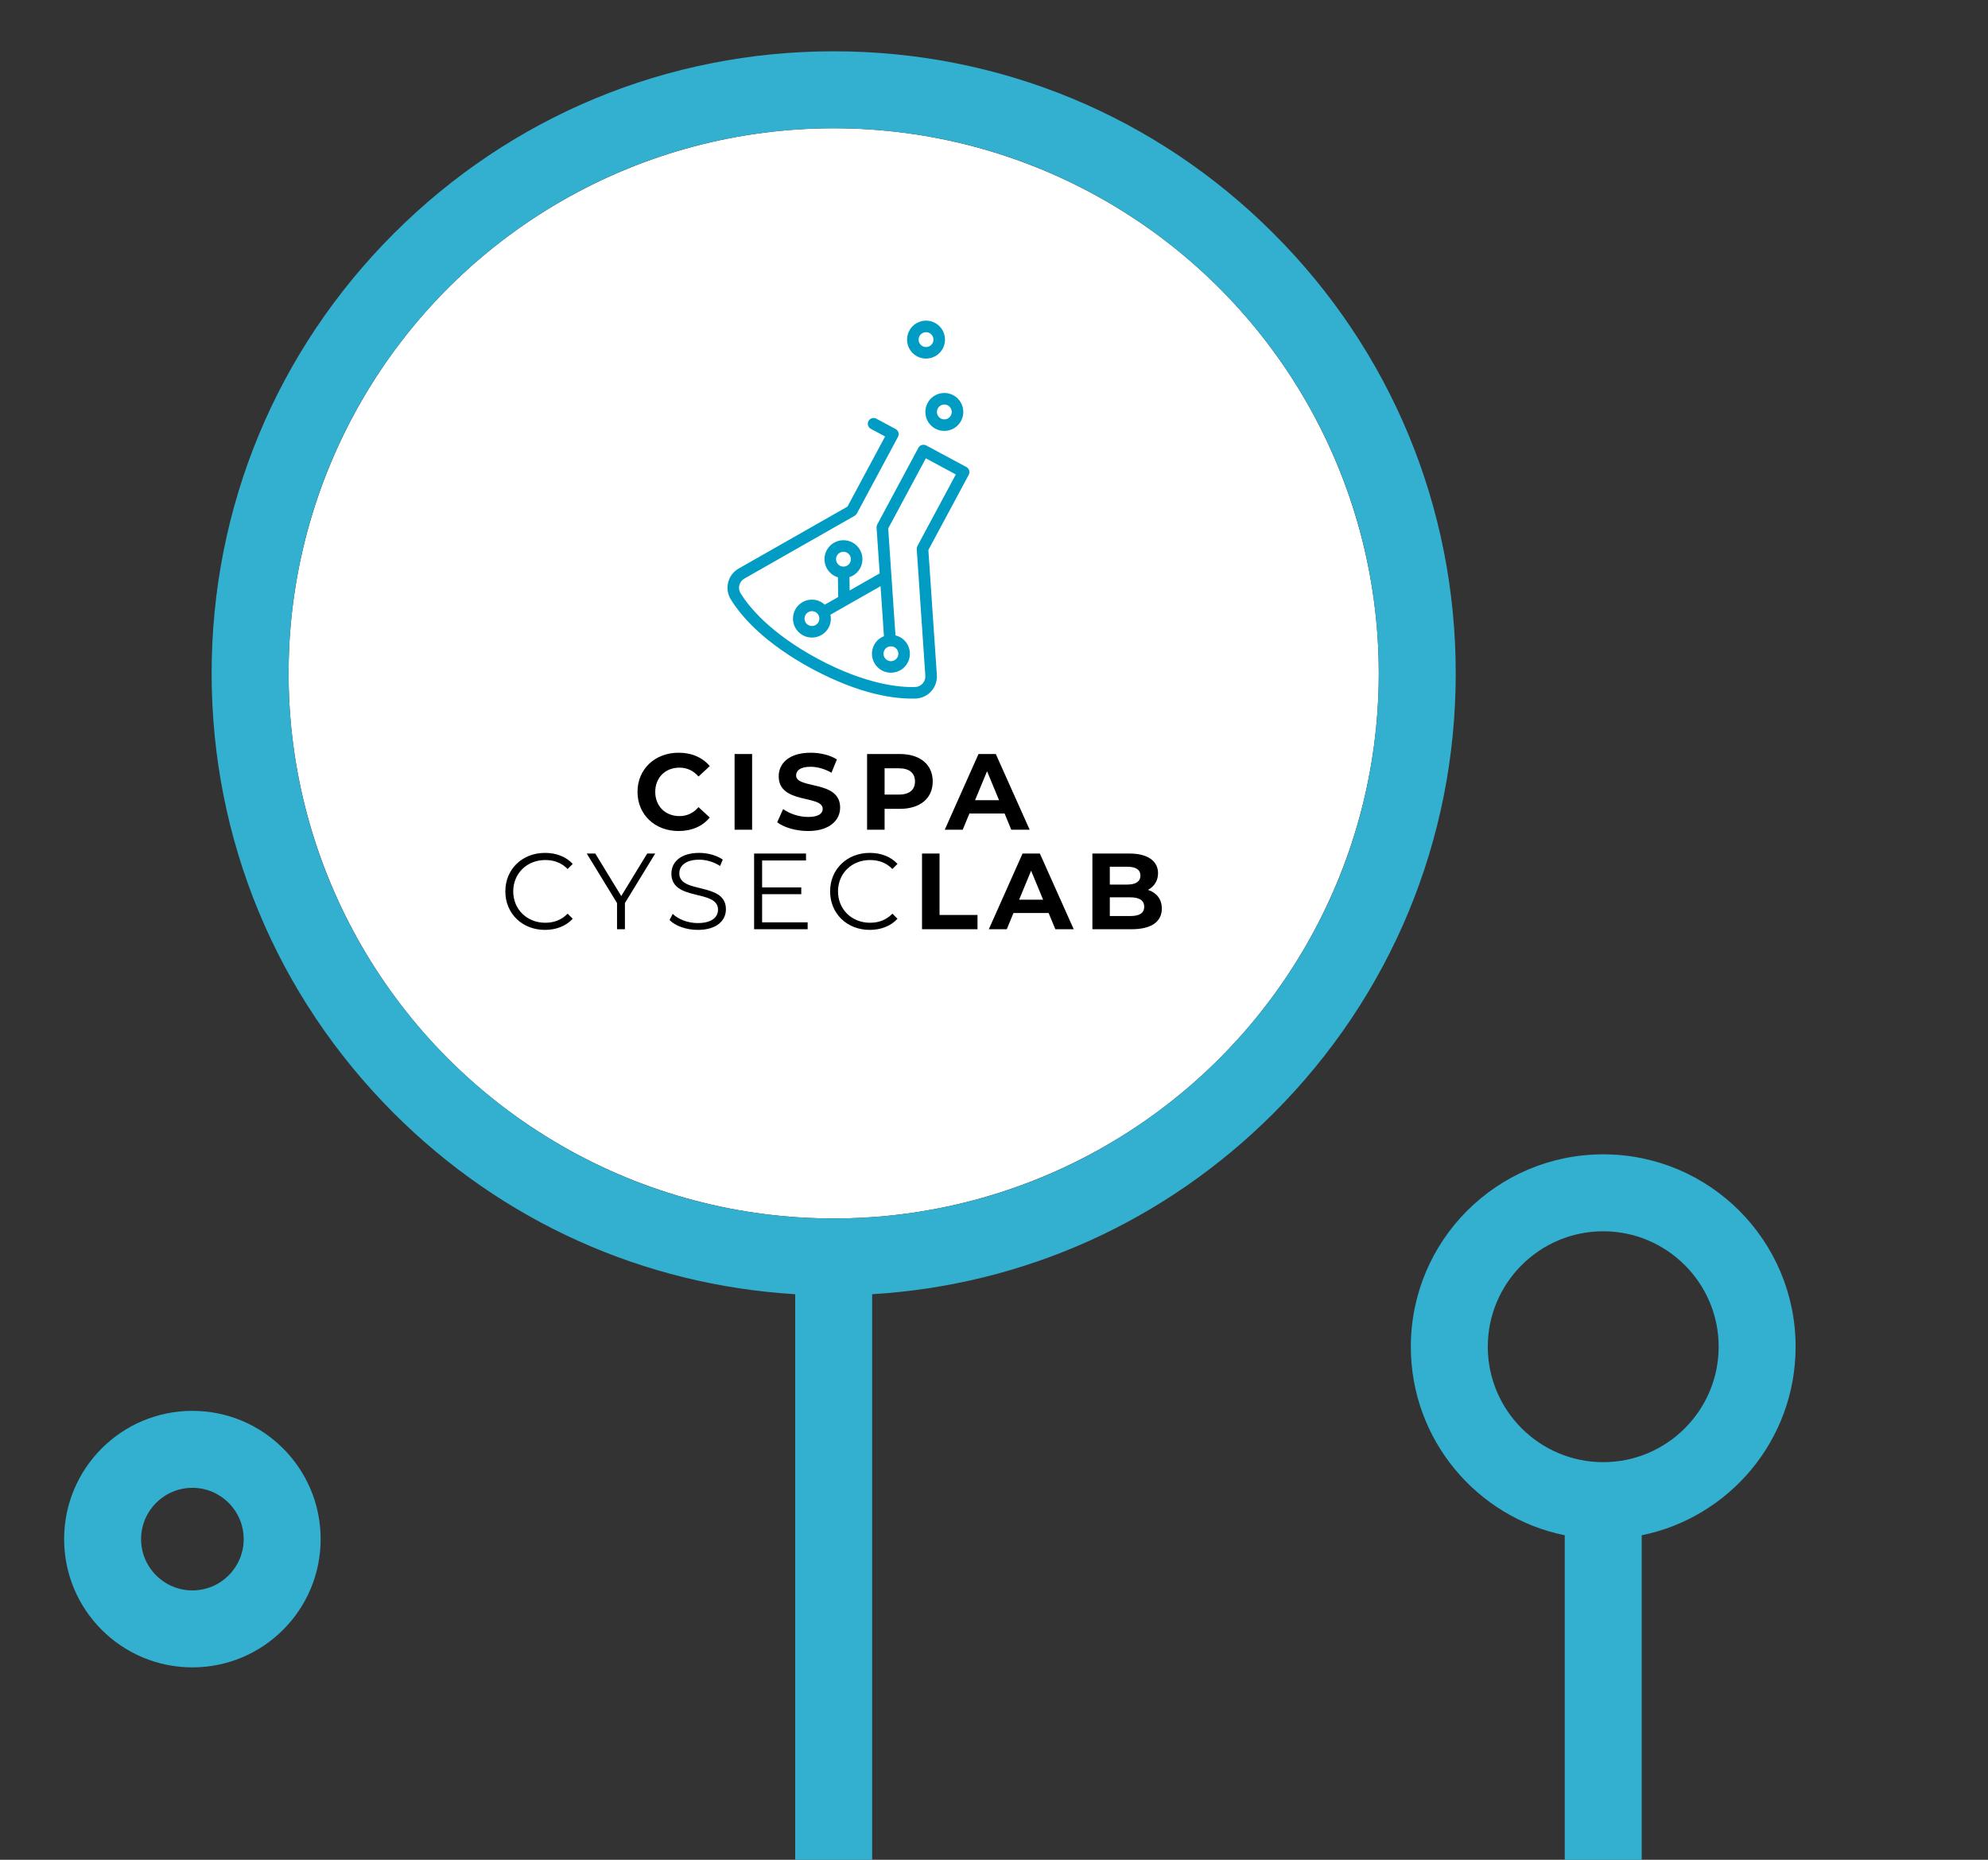
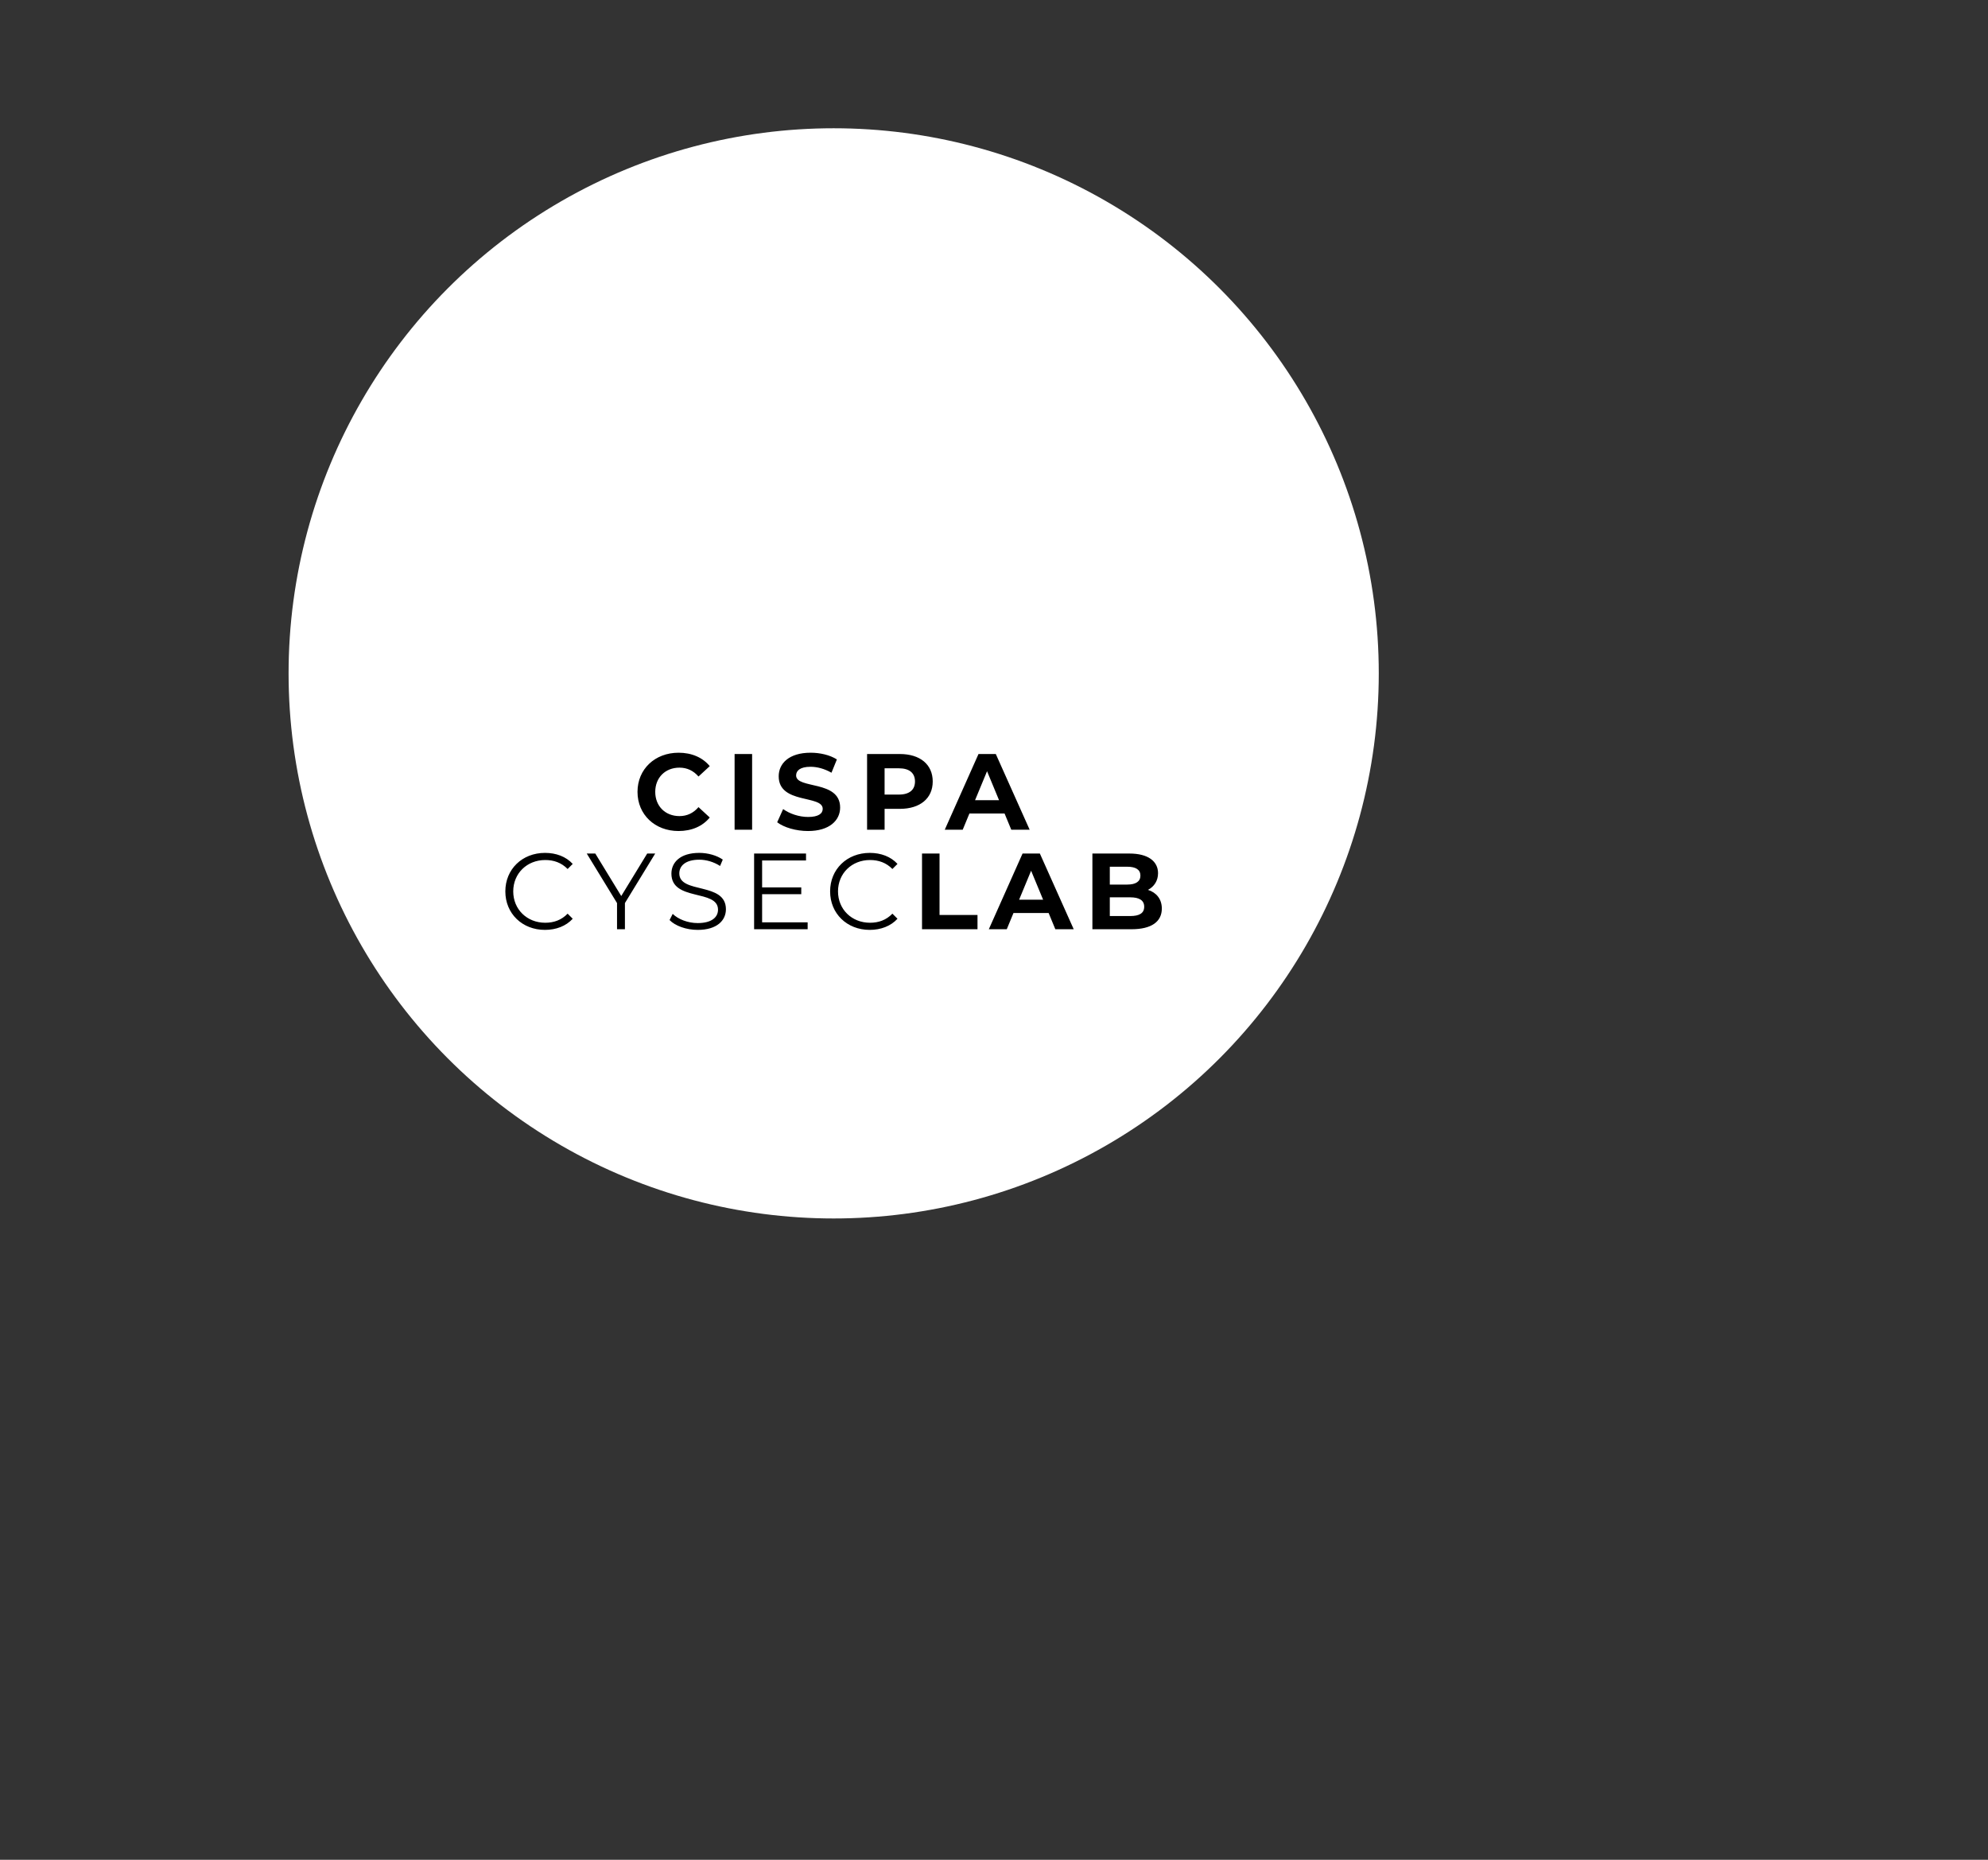
<svg xmlns="http://www.w3.org/2000/svg" id="uuid-8241bba4-6ab2-4744-9423-7d8a6ed87f87" viewBox="0 0 439.37 411.024">
  <rect x="0" y="0" width="439.37" height="411.024" fill="#333333" stroke="none" />
  <defs>
    <style>.uuid-ec4e0a09-99e0-434d-b9bd-d34b46325ddb{fill:none;}.uuid-ef311ea9-8b99-4a78-82c7-265432dd965a{fill:#009cc4;}.uuid-8516fba3-2117-437f-b247-c626c9d3c37f{fill:#33b0d0;}.uuid-fb27c754-126b-4091-81df-687f71e68746{fill:#fff;}</style>
  </defs>
  <rect class="uuid-ec4e0a09-99e0-434d-b9bd-d34b46325ddb" x="0" width="439.37" height="411.023" />
  <circle class="uuid-fb27c754-126b-4091-81df-687f71e68746" cx="184.252" cy="148.819" r="120.472" />
-   <path class="uuid-ef311ea9-8b99-4a78-82c7-265432dd965a" d="M206.724,94.737c2.037,1.093,4.583.325,5.676-1.711,1.093-2.037.326-4.583-1.711-5.676-2.037-1.093-4.583-.326-5.676,1.711-1.093,2.037-.326,4.583,1.711,5.677ZM209.483,89.597c.797.428,1.097,1.425.67,2.222-.428.797-1.425,1.098-2.222.67s-1.097-1.425-.669-2.222c.428-.797,1.425-1.097,2.222-.67ZM202.681,78.751c2.037,1.093,4.583.326,5.676-1.711,1.093-2.037.326-4.583-1.711-5.676-2.037-1.093-4.583-.326-5.676,1.711s-.326,4.583,1.711,5.676ZM205.44,73.612c.797.428,1.097,1.425.67,2.222s-1.425,1.097-2.222.67-1.097-1.425-.67-2.222,1.425-1.097,2.222-.67ZM207.055,149.161l-1.877-27.601,8.922-16.621c.333-.621.1-1.394-.521-1.727l-8.877-4.765c-.621-.333-1.394-.1-1.727.521l-9.095,16.944c-.113.211-.165.451-.149.69l.688,10.123-6.637,3.78-.039-2.955c.978-.327,1.841-1.003,2.366-1.981,1.093-2.037.326-4.583-1.711-5.676-2.037-1.093-4.583-.326-5.677,1.711s-.325,4.583,1.711,5.676c.246.132.501.235.759.314l.057,4.353-2.973,1.693c-.253-.232-.527-.447-.843-.617-2.037-1.093-4.583-.326-5.676,1.711-1.093,2.037-.326,4.583,1.711,5.676,2.037,1.093,4.583.326,5.677-1.711.486-.904.585-1.906.389-2.839l11.079-6.309.752,11.056c-.887.352-1.666.988-2.151,1.893-1.093,2.037-.326,4.583,1.711,5.676,2.037,1.093,4.583.326,5.676-1.711,1.093-2.037.326-4.583-1.711-5.676-.316-.17-.646-.279-.979-.362l-1.607-23.632,8.318-15.497,6.629,3.558-8.492,15.82c-.113.211-.165.451-.149.69l1.901,27.968c.044.642-.169,1.259-.6,1.734-.429.473-1.017.746-1.656.766-3.464.11-10.864-.553-21.497-6.222-10.609-5.733-15.25-11.533-17.072-14.481-.337-.544-.435-1.185-.277-1.804.159-.622.554-1.14,1.114-1.458l24.359-13.871c.208-.119.379-.294.493-.505l9.095-16.944c.333-.621.1-1.394-.521-1.727l-4.271-2.293c-.621-.333-1.394-.1-1.727.521s-.1,1.394.521,1.727l3.147,1.689-8.318,15.497-24.04,13.689c-1.167.664-1.992,1.745-2.324,3.044-.33,1.297-.125,2.638.579,3.777,2.389,3.864,7.457,9.671,18.036,15.387,10.603,5.654,18.243,6.669,22.784,6.524,1.338-.042,2.57-.612,3.468-1.604.9-.994,1.345-2.279,1.254-3.619ZM185.639,125.031c-.797-.428-1.098-1.425-.67-2.222s1.425-1.097,2.222-.669c.797.428,1.097,1.425.67,2.222s-1.425,1.097-2.222.67ZM178.673,138.161c-.797-.428-1.097-1.425-.67-2.222.428-.797,1.425-1.097,2.222-.67.797.428,1.098,1.425.67,2.222s-1.425,1.097-2.222.669ZM197.68,143.036c.797.428,1.097,1.425.67,2.222-.428.797-1.425,1.097-2.222.67s-1.097-1.425-.67-2.222,1.425-1.097,2.222-.67Z" />
  <path d="M140.896,175.01c0-5.043,3.872-8.653,9.083-8.653,2.892,0,5.306,1.052,6.884,2.964l-2.486,2.295c-1.123-1.291-2.534-1.96-4.207-1.96-3.131,0-5.354,2.199-5.354,5.354s2.223,5.354,5.354,5.354c1.673,0,3.083-.669,4.207-1.984l2.486,2.295c-1.578,1.936-3.992,2.988-6.908,2.988-5.187,0-9.059-3.61-9.059-8.653ZM162.354,166.645h3.872v16.731h-3.872v-16.731ZM171.767,181.727l1.314-2.916c1.411,1.028,3.514,1.745,5.521,1.745,2.295,0,3.227-.765,3.227-1.793,0-3.131-9.728-.98-9.728-7.195,0-2.844,2.295-5.211,7.051-5.211,2.104,0,4.255.502,5.809,1.482l-1.195,2.94c-1.554-.884-3.155-1.314-4.637-1.314-2.294,0-3.179.861-3.179,1.912,0,3.083,9.728.956,9.728,7.099,0,2.797-2.319,5.187-7.099,5.187-2.653,0-5.33-.789-6.812-1.936ZM206.142,172.716c0,3.729-2.796,6.047-7.266,6.047h-3.37v4.613h-3.872v-16.731h7.243c4.47,0,7.266,2.319,7.266,6.071ZM202.222,172.716c0-1.841-1.195-2.916-3.562-2.916h-3.155v5.808h3.155c2.366,0,3.562-1.075,3.562-2.892ZM222.02,179.791h-7.768l-1.482,3.585h-3.968l7.458-16.731h3.824l7.482,16.731h-4.063l-1.483-3.585ZM220.802,176.851l-2.653-6.406-2.653,6.406h5.306ZM111.685,197.003c0-4.9,3.729-8.509,8.772-8.509,2.438,0,4.637.813,6.119,2.438l-1.124,1.123c-1.362-1.386-3.036-1.984-4.947-1.984-4.04,0-7.075,2.964-7.075,6.932s3.036,6.932,7.075,6.932c1.912,0,3.585-.597,4.947-2.008l1.124,1.124c-1.482,1.625-3.681,2.462-6.143,2.462-5.019,0-8.748-3.609-8.748-8.509ZM138.115,199.584v5.784h-1.745v-5.784l-6.692-10.947h1.889l5.736,9.394,5.736-9.394h1.769l-6.692,10.947ZM147.982,203.337l.693-1.363c1.195,1.171,3.322,2.032,5.521,2.032,3.131,0,4.494-1.314,4.494-2.964,0-4.589-10.302-1.769-10.302-7.96,0-2.462,1.912-4.589,6.167-4.589,1.888,0,3.848.55,5.187,1.482l-.597,1.41c-1.434-.932-3.107-1.386-4.589-1.386-3.059,0-4.422,1.362-4.422,3.036,0,4.589,10.302,1.817,10.302,7.912,0,2.462-1.96,4.565-6.239,4.565-2.509,0-4.971-.884-6.214-2.175ZM178.499,203.839v1.53h-11.832v-16.731h11.473v1.53h-9.704v5.952h8.653v1.506h-8.653v6.215h10.063ZM183.464,197.003c0-4.9,3.729-8.509,8.772-8.509,2.439,0,4.637.813,6.119,2.438l-1.123,1.123c-1.363-1.386-3.036-1.984-4.948-1.984-4.039,0-7.075,2.964-7.075,6.932s3.036,6.932,7.075,6.932c1.912,0,3.586-.597,4.948-2.008l1.123,1.124c-1.482,1.625-3.68,2.462-6.142,2.462-5.02,0-8.748-3.609-8.748-8.509ZM203.775,188.637h3.873v13.576h8.39v3.155h-12.262v-16.731ZM231.759,201.783h-7.769l-1.482,3.585h-3.967l7.457-16.731h3.824l7.482,16.731h-4.063l-1.482-3.585ZM230.54,198.843l-2.653-6.406-2.653,6.406h5.307ZM256.777,200.803c0,2.892-2.294,4.565-6.692,4.565h-8.653v-16.731h8.175c4.183,0,6.334,1.745,6.334,4.35,0,1.673-.86,2.964-2.223,3.681,1.865.598,3.059,2.032,3.059,4.135ZM245.28,191.553v3.944h3.848c1.888,0,2.916-.669,2.916-1.984,0-1.315-1.028-1.96-2.916-1.96h-3.848ZM252.881,200.396c0-1.41-1.076-2.079-3.083-2.079h-4.518v4.135h4.518c2.007,0,3.083-.621,3.083-2.056Z" />
-   <path class="uuid-8516fba3-2117-437f-b247-c626c9d3c37f" d="M42.52,328.819c6.252,0,11.338,5.086,11.338,11.338s-5.086,11.338-11.338,11.338-11.338-5.086-11.338-11.338,5.086-11.338,11.338-11.338M42.52,311.811c-15.655,0-28.346,12.691-28.346,28.346s12.691,28.346,28.346,28.346,28.346-12.691,28.346-28.346-12.691-28.346-28.346-28.346h0Z" />
-   <path class="uuid-8516fba3-2117-437f-b247-c626c9d3c37f" d="M321.732,148.819c0-36.722-14.3-71.247-40.267-97.213-25.967-25.967-60.491-40.267-97.213-40.267s-71.247,14.3-97.213,40.267c-25.967,25.967-40.267,60.491-40.267,97.213s14.3,71.247,40.267,97.213c23.952,23.952,55.186,37.967,88.709,40v124.991h17.008v-124.991c33.523-2.032,64.758-16.048,88.71-40,25.967-25.967,40.267-60.491,40.267-97.213ZM184.252,269.291c-66.535,0-120.472-53.937-120.472-120.472S117.717,28.346,184.252,28.346s120.472,53.937,120.472,120.472-53.937,120.472-120.472,120.472Z" />
-   <path class="uuid-8516fba3-2117-437f-b247-c626c9d3c37f" d="M396.85,297.638c0-23.483-19.037-42.52-42.52-42.52s-42.52,19.037-42.52,42.52c0,20.571,14.608,37.728,34.016,41.668v71.718h17.008v-71.718c19.408-3.94,34.016-21.097,34.016-41.667ZM354.331,323.149c-14.067,0-25.512-11.445-25.512-25.512s11.444-25.512,25.512-25.512,25.512,11.444,25.512,25.512-11.444,25.512-25.512,25.512Z" />
</svg>